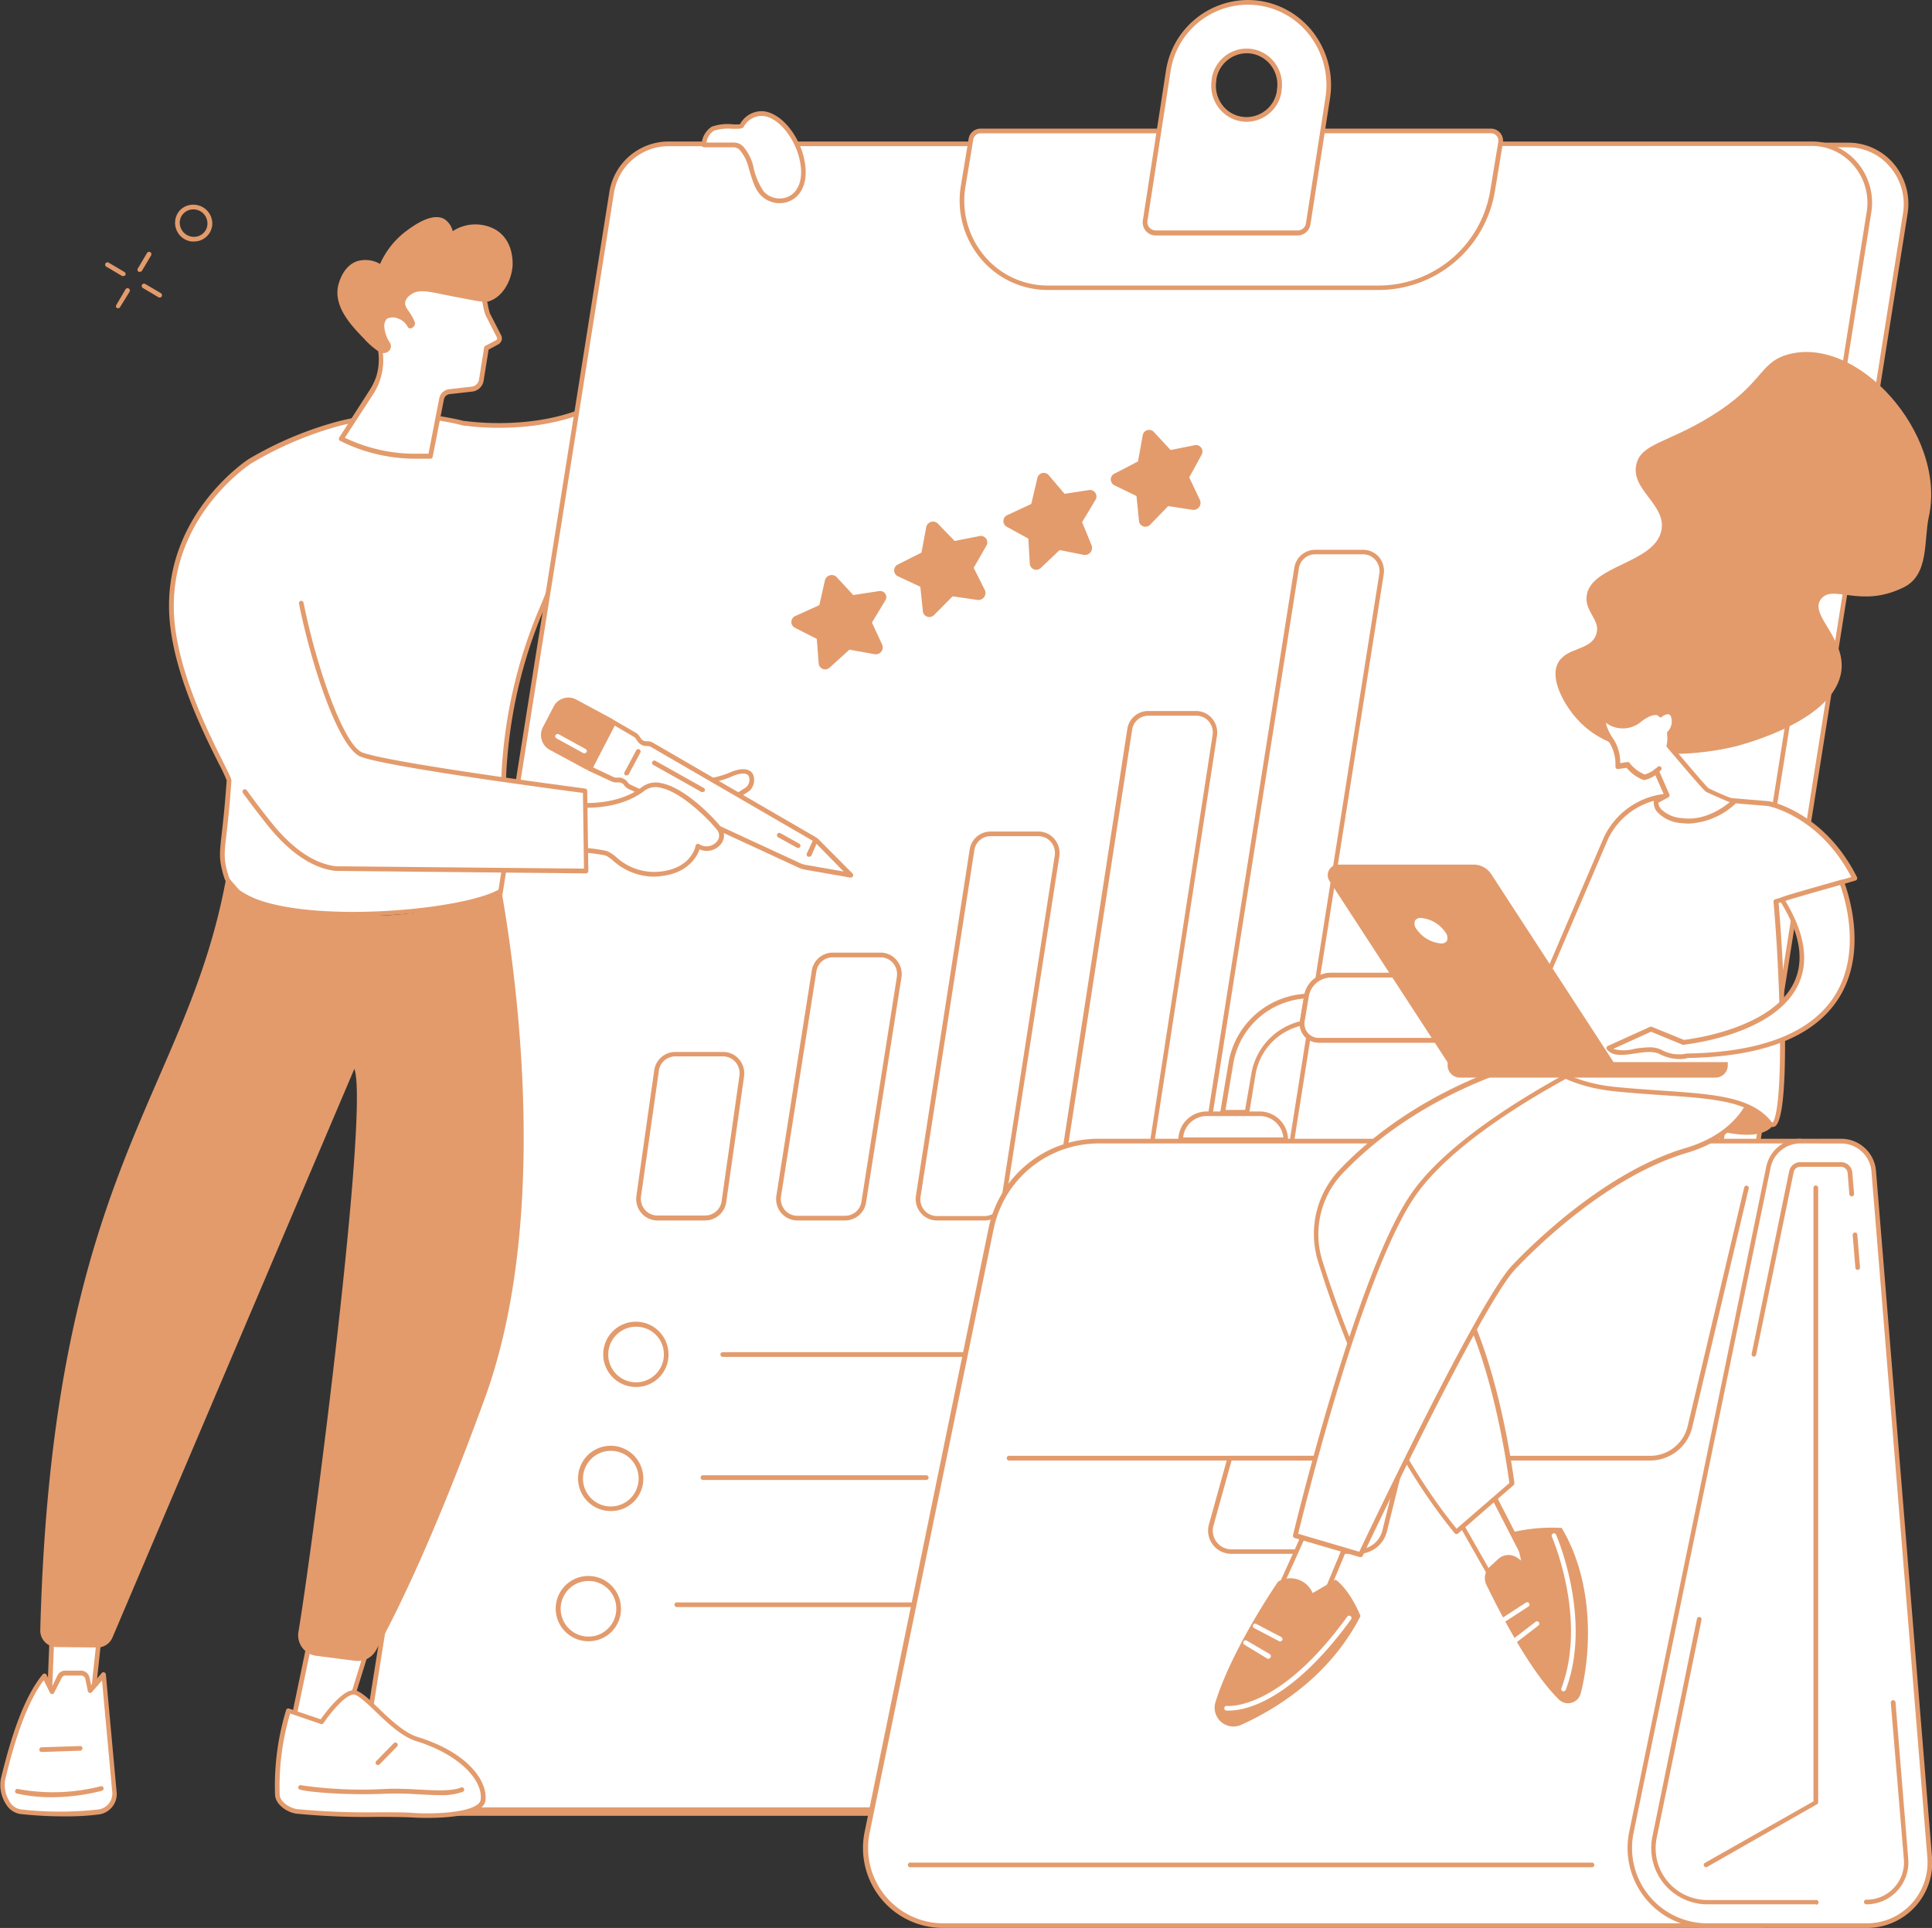
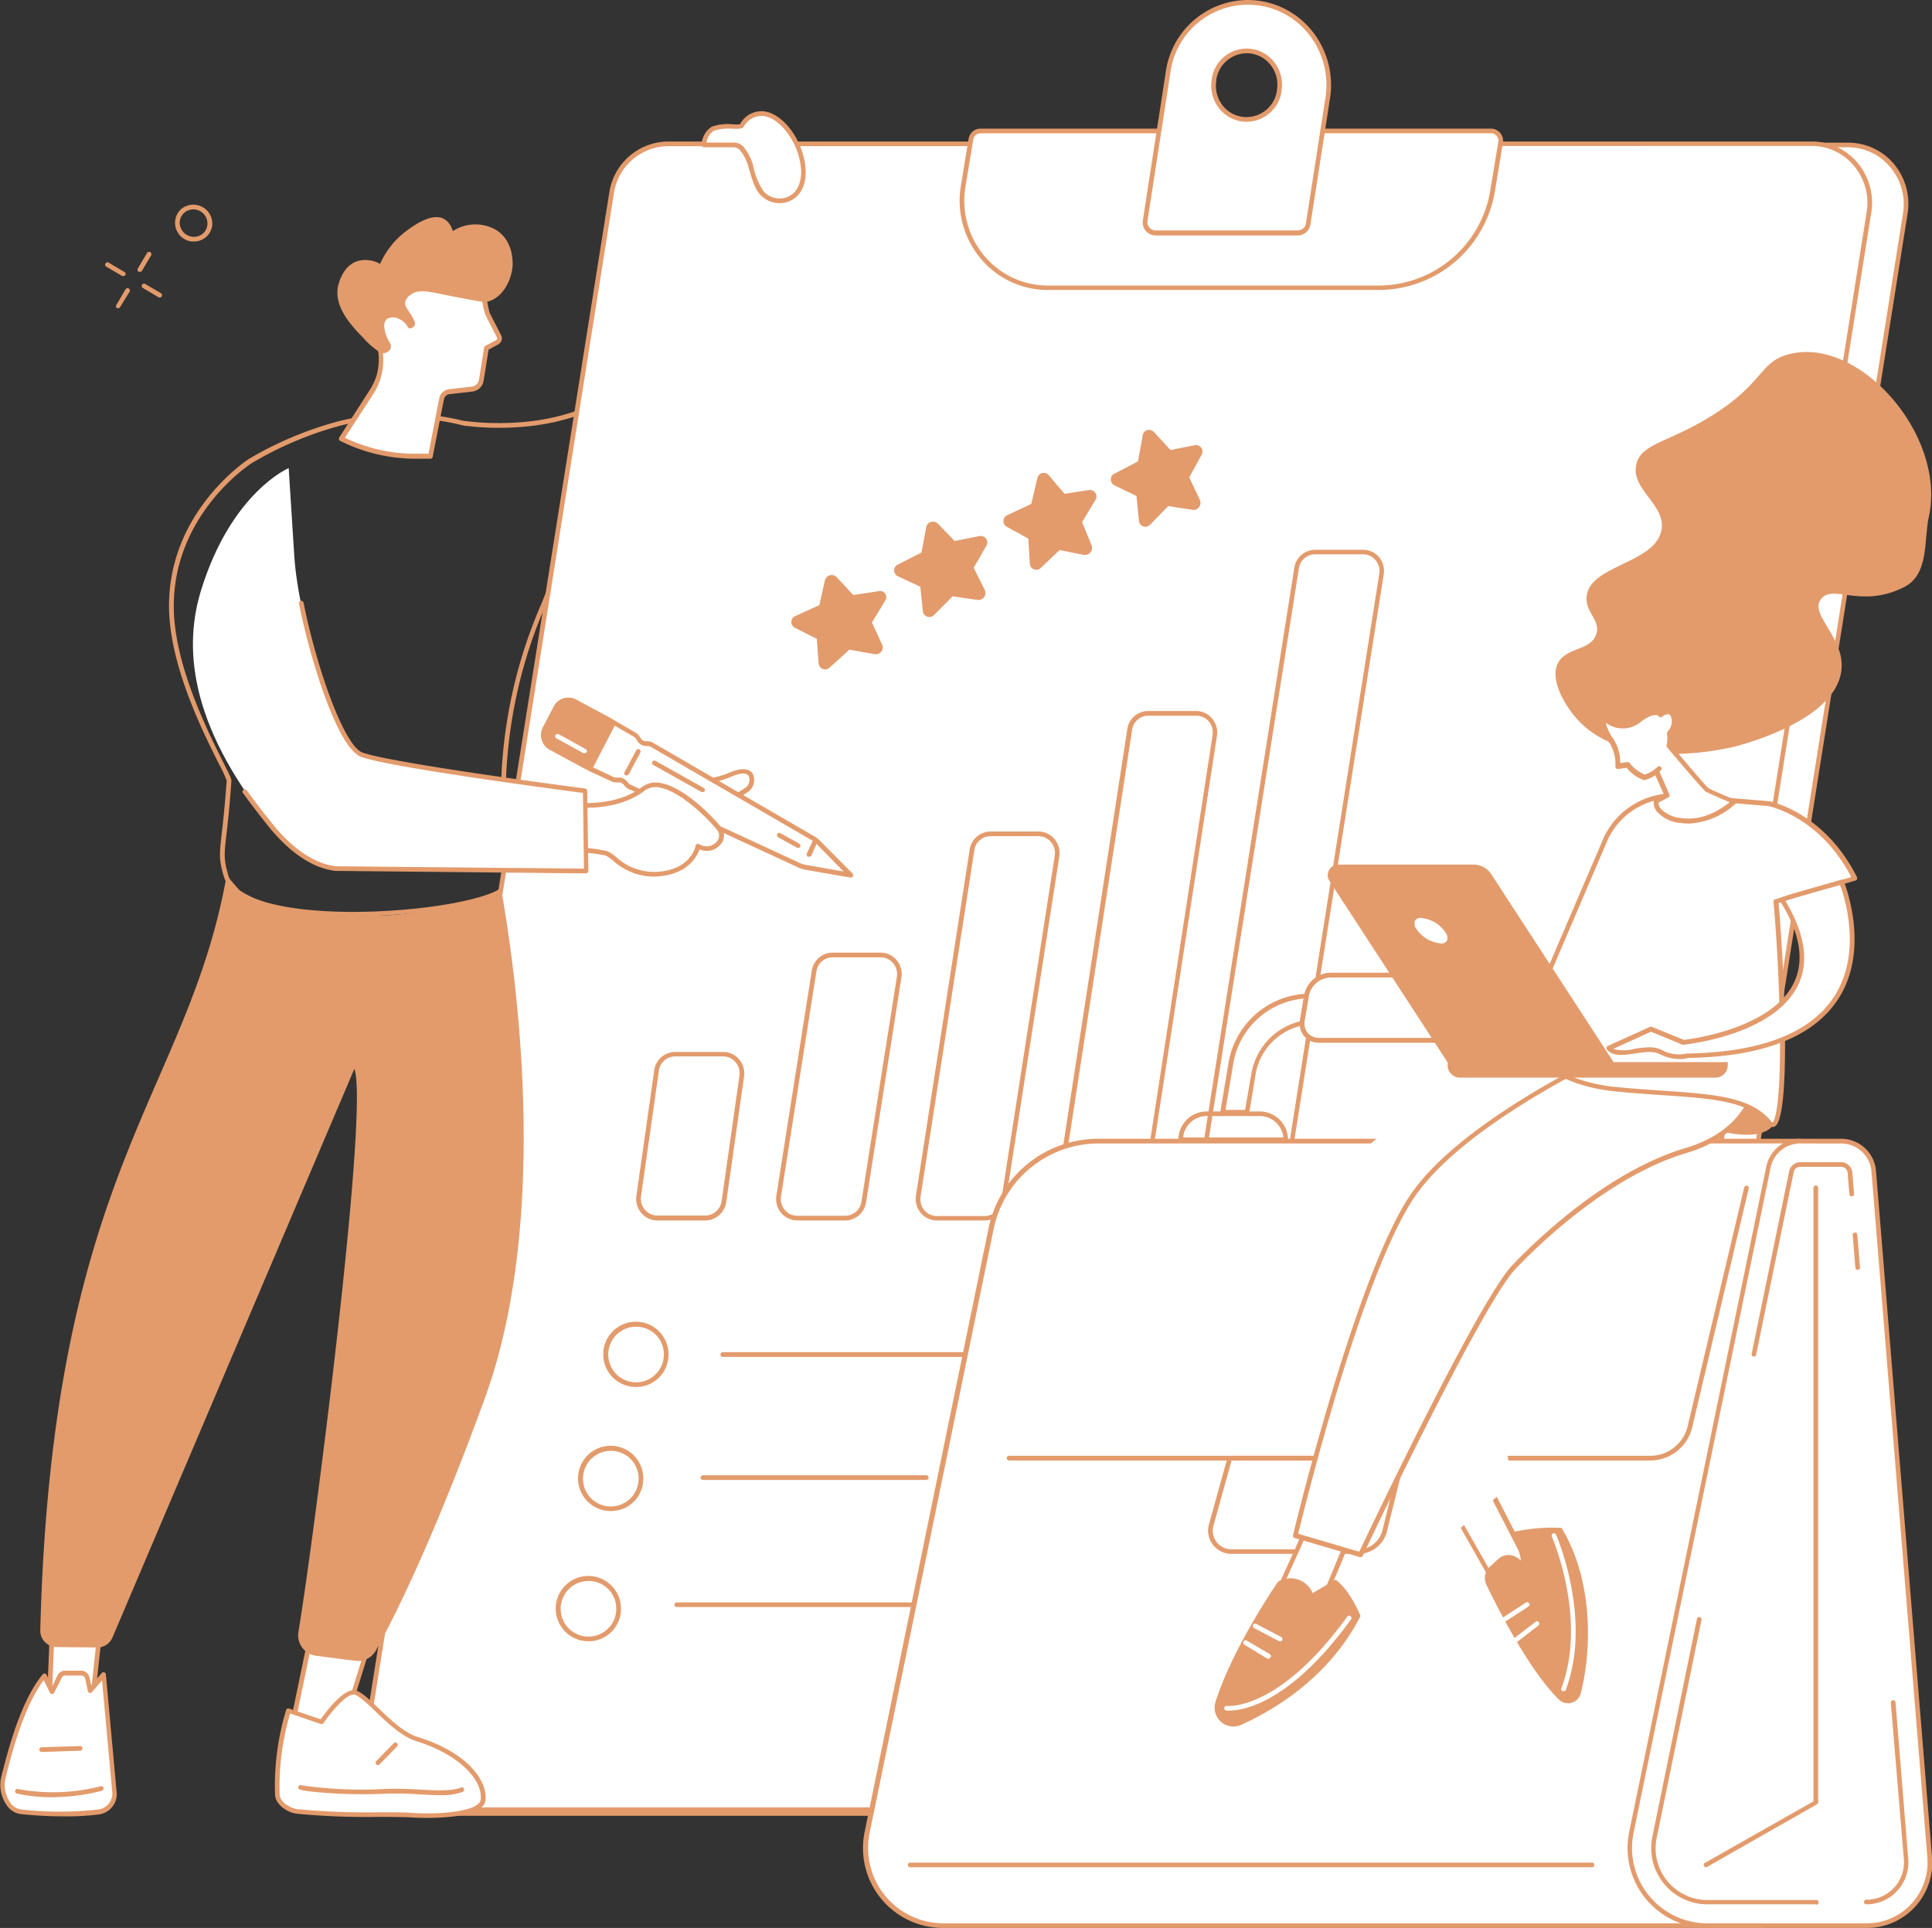
<svg xmlns="http://www.w3.org/2000/svg" viewBox="0 0 296 295.4">
  <rect x="0" y="0" width="296" height="295.4" fill="#333333" stroke="none" />
  <defs>
    <style>.cls-1{fill:#fff;}.cls-2{fill:#e39b6c;}</style>
  </defs>
  <title>Ресурс 2</title>
  <g id="Слой_2" data-name="Слой 2">
    <g id="Слой_1-2" data-name="Слой 1">
      <g id="Quality_work" data-name="Quality work">
-         <path class="cls-1" d="M120.38,21.5h-10s-3.52,25.35-13.08,36c-9.06,10.11-26,7.34-26,7.34l0,0a39.36,39.36,0,0,0-19.13,0,54,54,0,0,0-13.77,5.78s-12.34,7.8-12,22.68c.23,11.54,8.89,25.29,8.83,26.27-.77,11-1.62,10.64-.47,14.57,2.79,9.53,42.32,5.6,43,1.23.63-4-1.2-10.59-.28-19.5,1.45-14,4.34-19,7.63-27.71,18.15-1.47,29.88-11.73,33.53-28.2C122.31,43,120.38,21.5,120.38,21.5Z" />
        <path class="cls-2" d="M54,140.4c-9.45,0-18.39-1.59-19.72-6.14-.76-2.59-.66-3.42-.31-6.53.21-1.78.48-4.22.76-8.16a25.54,25.54,0,0,0-1.2-2.55c-2.42-4.82-7.45-14.85-7.63-23.69-.29-14.91,12.09-22.91,12.21-23A54.87,54.87,0,0,1,52,64.51a39.73,39.73,0,0,1,19.13,0,.49.49,0,0,1,.17,0c.17,0,16.87,2.62,25.69-7.22,9.38-10.46,13-35.58,13-35.83a.37.37,0,0,1,.36-.31h10a.35.35,0,0,1,.35.33c0,.21,1.9,21.73-1.84,38.59S103.22,87,85.26,88.52c-.54,1.43-1.08,2.77-1.6,4.06a73.53,73.53,0,0,0-5.92,23.35,65.22,65.22,0,0,0,.14,12.83,30.13,30.13,0,0,1,.13,6.69c-.43,2.68-11.15,4.31-18.25,4.76C57.86,140.33,55.92,140.4,54,140.4Zm7.7-76.33a38.68,38.68,0,0,0-9.53,1.14A53.93,53.93,0,0,0,38.51,71c-.12.07-12.16,7.87-11.88,22.36.17,8.68,5.16,18.62,7.55,23.39,1,2,1.3,2.6,1.27,2.92-.27,4-.55,6.41-.76,8.2-.35,3.06-.43,3.79.29,6.24,1.48,5.06,14.25,6.09,24.73,5.43,10.23-.64,17.35-2.67,17.59-4.16a29.82,29.82,0,0,0-.14-6.51,66.59,66.59,0,0,1-.14-13,74.32,74.32,0,0,1,6-23.53c.54-1.36,1.1-2.76,1.67-4.27a.36.36,0,0,1,.31-.23c17.74-1.44,29.54-11.35,33.21-27.92,3.46-15.61,2.08-35.28,1.86-38h-9.4c-.45,2.94-4.17,25.91-13.13,35.9C89,67.33,73.26,65.5,71.37,65.24a.39.39,0,0,1-.24,0A35.79,35.79,0,0,0,61.71,64.07Z" />
        <path class="cls-1" d="M245.51,277.86H70.29a9,9,0,0,1-8.71-10.46L99.26,29.8A8.89,8.89,0,0,1,108,22.21H283.19a9,9,0,0,1,8.72,10.47l-37.68,237.6A8.9,8.9,0,0,1,245.51,277.86Z" />
        <path class="cls-2" d="M245.51,278.22H70.29A9.1,9.1,0,0,1,63.37,275a9.51,9.51,0,0,1-2.15-7.67L98.91,29.74A9.2,9.2,0,0,1,108,21.86H283.19a9.12,9.12,0,0,1,6.93,3.21,9.5,9.5,0,0,1,2.14,7.67l-37.68,237.6A9.2,9.2,0,0,1,245.51,278.22ZM108,22.57a8.5,8.5,0,0,0-8.37,7.28L61.93,267.45a8.81,8.81,0,0,0,2,7.09,8.39,8.39,0,0,0,6.38,3H245.51a8.49,8.49,0,0,0,8.36-7.28l37.69-237.6a8.78,8.78,0,0,0-2-7.09,8.37,8.37,0,0,0-6.38-3Z" />
        <path class="cls-1" d="M239.94,277.25H64.72A9,9,0,0,1,56,266.8L93.69,29.61A8.89,8.89,0,0,1,102.41,22H277.63a9,9,0,0,1,8.71,10.45L248.66,269.68A8.89,8.89,0,0,1,239.94,277.25Z" />
        <path class="cls-2" d="M239.94,277.61H64.72a9.15,9.15,0,0,1-6.93-3.22,9.53,9.53,0,0,1-2.14-7.65L93.34,29.55a9.2,9.2,0,0,1,9.07-7.87H277.63a9.12,9.12,0,0,1,6.93,3.22,9.52,9.52,0,0,1,2.14,7.65L249,269.74A9.2,9.2,0,0,1,239.94,277.61ZM102.41,22.4a8.48,8.48,0,0,0-8.36,7.26L56.36,266.85a8.77,8.77,0,0,0,2,7.07,8.39,8.39,0,0,0,6.38,3H239.94a8.49,8.49,0,0,0,8.36-7.27L286,32.43a8.79,8.79,0,0,0-2-7.07,8.41,8.41,0,0,0-6.38-3Z" />
        <path class="cls-1" d="M211.29,44.07H160.5a13.29,13.29,0,0,1-12.93-15.59l1.19-7.15a1.48,1.48,0,0,1,1.45-1.26h78.24a1.51,1.51,0,0,1,1.46,1.76l-1.2,7.24A17.77,17.77,0,0,1,211.29,44.07Z" />
        <path class="cls-2" d="M211.29,44.43H160.5a13.37,13.37,0,0,1-10.2-4.76,13.83,13.83,0,0,1-3.08-11.25l1.18-7.15a1.84,1.84,0,0,1,1.81-1.56h78.24a1.84,1.84,0,0,1,1.39.65,1.88,1.88,0,0,1,.42,1.53l-1.2,7.24A18.07,18.07,0,0,1,211.29,44.43Zm-61.08-24a1.12,1.12,0,0,0-1.1,1l-1.19,7.14a13.17,13.17,0,0,0,2.93,10.68,12.65,12.65,0,0,0,9.65,4.5h50.79A17.35,17.35,0,0,0,228.35,29l1.2-7.24a1.13,1.13,0,0,0-.26-.95,1.1,1.1,0,0,0-.84-.39Z" />
        <path class="cls-1" d="M177.1,35.72h21.69a1.63,1.63,0,0,0,1.66-1.38l3-19.32A12.59,12.59,0,0,0,191.19.36,12.46,12.46,0,0,0,179,11L175.45,33.8A1.64,1.64,0,0,0,177.1,35.72ZM186,12.27l0-.15a5.06,5.06,0,1,1,10,1.72l0,.14a5.08,5.08,0,0,1-5,4.32A5.14,5.14,0,0,1,186,12.27Z" />
        <path class="cls-2" d="M198.79,36.08H177.1a2,2,0,0,1-2-2.34L178.61,11A12.76,12.76,0,0,1,191.19,0a12.63,12.63,0,0,1,9.58,4.44,13.24,13.24,0,0,1,3,10.63l-3,19.33A2,2,0,0,1,198.79,36.08ZM191.19.72a12,12,0,0,0-11.87,10.36L175.8,33.85a1.28,1.28,0,0,0,.29,1,1.3,1.3,0,0,0,1,.46h21.69a1.27,1.27,0,0,0,1.3-1.07l3-19.33a12.51,12.51,0,0,0-2.84-10A11.9,11.9,0,0,0,191.19.72ZM191,18.66a5.38,5.38,0,0,1-4.1-1.91,5.6,5.6,0,0,1-1.25-4.54h0l0-.15A5.44,5.44,0,0,1,191,7.44a5.38,5.38,0,0,1,4.09,1.91,5.57,5.57,0,0,1,1.25,4.54l0,.15A5.44,5.44,0,0,1,191,18.66Zm-4.64-6.34a4.9,4.9,0,0,0,1.09,4A4.64,4.64,0,0,0,191,17.94a4.72,4.72,0,0,0,4.63-4l0-.14a4.84,4.84,0,0,0-1.09-4A4.65,4.65,0,0,0,191,8.16a4.74,4.74,0,0,0-4.64,4Z" />
        <path class="cls-2" d="M193.66,187h-7.35a3.23,3.23,0,0,1-2.44-1.13,3.3,3.3,0,0,1-.75-2.68L198.3,87a3.24,3.24,0,0,1,3.2-2.76h7.35a3.22,3.22,0,0,1,2.44,1.13A3.33,3.33,0,0,1,212,88l-15.19,96.16A3.24,3.24,0,0,1,193.66,187ZM199,87.1l-15.19,96.16a2.65,2.65,0,0,0,.59,2.1,2.5,2.5,0,0,0,1.9.88h7.35a2.52,2.52,0,0,0,2.48-2.16l15.19-96.16a2.6,2.6,0,0,0-.59-2.11,2.49,2.49,0,0,0-1.89-.88H201.5A2.52,2.52,0,0,0,199,87.1Z" />
        <path class="cls-2" d="M172.26,187h-7.35a3.22,3.22,0,0,1-2.44-1.13,3.36,3.36,0,0,1-.76-2.67l11-71.48.35,0-.35,0a3.23,3.23,0,0,1,3.19-2.78h7.36a3.19,3.19,0,0,1,2.43,1.13,3.31,3.31,0,0,1,.76,2.67l-11,71.48A3.24,3.24,0,0,1,172.26,187Zm3.67-77.34a2.51,2.51,0,0,0-2.48,2.17l-11,71.48a2.6,2.6,0,0,0,.6,2.09,2.46,2.46,0,0,0,1.89.88h7.35a2.52,2.52,0,0,0,2.49-2.17l11-71.48a2.61,2.61,0,0,0-.59-2.1,2.52,2.52,0,0,0-1.89-.87Z" />
        <path class="cls-2" d="M150.87,187h-7.34a3.19,3.19,0,0,1-2.44-1.13,3.33,3.33,0,0,1-.76-2.68l8.23-53a3.23,3.23,0,0,1,3.19-2.78h7.35a3.19,3.19,0,0,1,2.44,1.13,3.32,3.32,0,0,1,.76,2.67l-8.23,53A3.24,3.24,0,0,1,150.87,187Zm-1.6-56.66-8.23,53a2.6,2.6,0,0,0,.59,2.1,2.5,2.5,0,0,0,1.9.88h7.34a2.52,2.52,0,0,0,2.49-2.17l8.23-53A2.59,2.59,0,0,0,161,129a2.5,2.5,0,0,0-1.9-.88h-7.35A2.51,2.51,0,0,0,149.27,130.3Z" />
        <path class="cls-2" d="M129.49,187h-7.34a3.26,3.26,0,0,1-2.45-1.13,3.34,3.34,0,0,1-.75-2.68l5.42-34.46a3.25,3.25,0,0,1,3.2-2.77h7.35a3.2,3.2,0,0,1,2.44,1.14,3.27,3.27,0,0,1,.75,2.67l-5.42,34.46A3.25,3.25,0,0,1,129.49,187Zm-1.92-40.32a2.53,2.53,0,0,0-2.49,2.17l-5.42,34.45a2.61,2.61,0,0,0,.59,2.1,2.5,2.5,0,0,0,1.9.88h7.34a2.52,2.52,0,0,0,2.49-2.16l5.43-34.46a2.66,2.66,0,0,0-.59-2.1,2.5,2.5,0,0,0-1.9-.88Zm-2.84,2.11Z" />
        <path class="cls-2" d="M108.07,187H100.7a3.21,3.21,0,0,1-2.42-1.12,3.32,3.32,0,0,1-.78-2.64L100.23,164a3.27,3.27,0,0,1,3.2-2.82h7.36a3.2,3.2,0,0,1,2.43,1.11,3.33,3.33,0,0,1,.78,2.64l-2.73,19.24A3.28,3.28,0,0,1,108.07,187Zm-7.13-22.89L98.21,183.3a2.62,2.62,0,0,0,.61,2.07,2.51,2.51,0,0,0,1.88.87h7.37a2.55,2.55,0,0,0,2.49-2.2l2.73-19.24a2.63,2.63,0,0,0-.61-2.07,2.52,2.52,0,0,0-1.89-.87h-7.36A2.55,2.55,0,0,0,100.94,164.07Z" />
        <path class="cls-2" d="M97.54,212.51a5,5,0,1,1,4.88-5A4.93,4.93,0,0,1,97.54,212.51Zm0-9.23a4.26,4.26,0,1,0,4.17,4.26A4.22,4.22,0,0,0,97.54,203.28Z" />
        <path class="cls-2" d="M93.67,231.52a5,5,0,1,1,4.89-5A4.93,4.93,0,0,1,93.67,231.52Zm0-9.22a4.26,4.26,0,1,0,4.17,4.25A4.22,4.22,0,0,0,93.67,222.3Z" />
        <path class="cls-2" d="M90.26,251.47a5,5,0,1,1,4.88-5A4.94,4.94,0,0,1,90.26,251.47Zm0-9.23a4.26,4.26,0,1,0,4.16,4.25A4.22,4.22,0,0,0,90.26,242.24Z" />
        <path class="cls-2" d="M159.2,207.9H110.74a.36.36,0,0,1,0-.72H159.2a.36.36,0,1,1,0,.72Z" />
-         <path class="cls-1" d="M156.17,226.76h-5a.36.36,0,0,1,0-.72h5a.36.36,0,0,1,0,.72Z" />
        <path class="cls-2" d="M141.91,226.76H107.7a.36.36,0,1,1,0-.72h34.21a.36.36,0,0,1,0,.72Z" />
        <path class="cls-2" d="M152.23,246.23H103.76a.36.36,0,1,1,0-.71h48.47a.36.36,0,0,1,0,.71Z" />
        <path class="cls-1" d="M100.87,120.46s7.25-.11,11-1.75,3.73,1.2,2.65,2.21A23.94,23.94,0,0,1,103.77,125Z" />
        <path class="cls-2" d="M103.77,125.35a.36.36,0,0,1-.3-.17l-2.9-4.53a.34.34,0,0,1,0-.36.34.34,0,0,1,.31-.19c.07,0,7.22-.13,10.89-1.72,2.33-1,3.22-.34,3.54.14a2.26,2.26,0,0,1-.49,2.66,24.21,24.21,0,0,1-11,4.17Zm-2.25-4.55,2.44,3.81a24.08,24.08,0,0,0,10.36-4,1.53,1.53,0,0,0,.38-1.73c-.34-.51-1.3-.47-2.65.12C108.86,120.42,103.39,120.73,101.52,120.8Z" />
        <path class="cls-1" d="M90.3,117.74l3.59-7.1,3.34,1.94a1.42,1.42,0,0,1,.45.43l.21.33a1.35,1.35,0,0,0,1.21.61,1.33,1.33,0,0,1,.75.18l24.8,14.39a2.53,2.53,0,0,1,.56.43l5.12,5.15-6.84-1.19a4.67,4.67,0,0,1-1.08-.34l-25.94-12a1.36,1.36,0,0,1-.55-.46l0,0a1.36,1.36,0,0,0-1.18-.59h-.23a1.25,1.25,0,0,1-.63-.12Z" />
        <path class="cls-2" d="M130.33,134.46h-.06l-6.84-1.19a4.55,4.55,0,0,1-1.17-.37l-25.94-12a1.72,1.72,0,0,1-.69-.59l0,0a1,1,0,0,0-.86-.43H94.5a1.7,1.7,0,0,1-.8-.15l-3.55-1.64a.36.36,0,0,1-.19-.21.39.39,0,0,1,0-.28l3.59-7.1a.39.39,0,0,1,.22-.18.34.34,0,0,1,.28,0l3.34,1.94a1.69,1.69,0,0,1,.58.55l.21.32a1,1,0,0,0,.88.45,1.68,1.68,0,0,1,1,.23l24.8,14.39a2.92,2.92,0,0,1,.63.48l5.12,5.15a.37.37,0,0,1,.07.42A.38.38,0,0,1,130.33,134.46ZM94.78,119.13a1.69,1.69,0,0,1,1.4.74l0,0a1,1,0,0,0,.4.35l25.94,12a3.92,3.92,0,0,0,1,.31l5.73,1L125,129.2a2.12,2.12,0,0,0-.48-.37l-24.8-14.39a1,1,0,0,0-.55-.13,1.7,1.7,0,0,1-1.53-.78l-.21-.32a1,1,0,0,0-.33-.32l-3-1.75-3.25,6.43L94,119.06a1.22,1.22,0,0,0,.46.09l.23,0Z" />
        <path class="cls-2" d="M123.94,131.26a.32.32,0,0,1-.14,0,.37.37,0,0,1-.19-.48l1-2.14a.35.35,0,0,1,.47-.19.36.36,0,0,1,.18.47l-.94,2.15A.36.36,0,0,1,123.94,131.26Z" />
        <path class="cls-2" d="M88.13,107.5l5.4,2.91a.58.58,0,0,1,.23.78l-3.16,6.07a.56.56,0,0,1-.78.24l-5.39-2.9a2.23,2.23,0,0,1-1-3l1.69-3.25A2.16,2.16,0,0,1,88.13,107.5Z" />
        <path class="cls-2" d="M90.09,117.93a.93.93,0,0,1-.44-.11l-5.39-2.91a2.59,2.59,0,0,1-1.1-3.46l1.69-3.24A2.44,2.44,0,0,1,86.32,107a2.54,2.54,0,0,1,2,.2l5.4,2.91a.93.93,0,0,1,.38,1.25l-3.17,6.08a.9.9,0,0,1-.55.46A.84.84,0,0,1,90.09,117.93Zm-3-10.34a2,2,0,0,0-.54.08,1.73,1.73,0,0,0-1,.87l-1.7,3.24a1.88,1.88,0,0,0,.81,2.5L90,117.19a.18.18,0,0,0,.16,0,.21.21,0,0,0,.13-.1L93.44,111a.21.21,0,0,0-.08-.29L88,107.82A1.9,1.9,0,0,0,87.07,107.59Z" />
        <path class="cls-2" d="M96,118.8a.53.53,0,0,1-.17,0,.36.36,0,0,1-.14-.49l1.78-3.34a.36.36,0,1,1,.64.34l-1.79,3.34A.37.37,0,0,1,96,118.8Z" />
        <path class="cls-2" d="M107.65,121.35a.41.41,0,0,1-.18,0l-7.39-4.15a.35.35,0,0,1-.14-.48.35.35,0,0,1,.49-.14l7.39,4.15a.36.36,0,0,1,.14.49A.38.38,0,0,1,107.65,121.35Z" />
        <path class="cls-2" d="M122.28,129.89a.34.34,0,0,1-.17,0l-2.89-1.6a.36.36,0,0,1,.35-.63l2.89,1.61a.36.36,0,0,1-.18.67Z" />
        <path class="cls-1" d="M89.55,115.4a.33.33,0,0,1-.17,0l-4.13-2.27a.36.36,0,0,1-.14-.48.37.37,0,0,1,.49-.15l4.12,2.27a.35.35,0,0,1,.15.48A.37.37,0,0,1,89.55,115.4Z" />
        <path class="cls-1" d="M87.8,123.3s6.41.91,10.74-2.44c3.68-2.84,11.13,5.3,11.77,6.33.91,1.46-1.09,3.76-3.39,2.46,0,0-.61,3.62-5.59,4.23s-7.1-2.65-8.43-3.13a24.44,24.44,0,0,0-5.16-.52Z" />
        <path class="cls-2" d="M100.11,134.32a9.44,9.44,0,0,1-6.19-2.46,5.65,5.65,0,0,0-1.14-.78,24.46,24.46,0,0,0-5-.49.36.36,0,0,1-.26-.11.37.37,0,0,1-.1-.25l.06-6.94a.37.37,0,0,1,.13-.27.39.39,0,0,1,.28-.08c.06,0,6.32.85,10.47-2.36a3.54,3.54,0,0,1,2.89-.6c4,.72,8.9,6.2,9.4,7a2.09,2.09,0,0,1-.4,2.57,2.74,2.74,0,0,1-3.07.59c-.36,1-1.65,3.58-5.77,4.08A11.22,11.22,0,0,1,100.11,134.32Zm-12-4.44a21.38,21.38,0,0,1,4.92.53,5.61,5.61,0,0,1,1.34.88,8.65,8.65,0,0,0,6.93,2.24c4.63-.57,5.25-3.8,5.27-3.94a.34.34,0,0,1,.2-.26.35.35,0,0,1,.33,0,2.08,2.08,0,0,0,2.61-.26,1.41,1.41,0,0,0,.3-1.7c-.42-.69-5.19-6-8.91-6.69a2.8,2.8,0,0,0-2.33.46c-3.82,2.94-9.1,2.69-10.6,2.55Z" />
        <path class="cls-1" d="M44.23,71.72s-8.79,3.7-13.43,18.74c-2.56,8.31-2.09,20.15,10.54,35.89,2.52,3.15,6.07,6.28,10.07,6.73l38.37.38-.17-12.29s-29.76-3.86-34.23-5.54c-4-1.49-9.7-20.89-10.29-30.4Z" />
        <path class="cls-2" d="M89.78,133.82h0l-38.37-.38h0c-4.37-.49-8-4-10.31-6.86-1.36-1.7-2.68-3.42-3.9-5.11a.36.36,0,0,1,.58-.42c1.22,1.68,2.52,3.39,3.88,5.08,2.2,2.75,5.69,6.12,9.81,6.6l38,.36-.16-11.6c-3.35-.44-29.74-3.92-34-5.53-3.57-1.34-7.78-14.8-9.5-23.47a.36.36,0,0,1,.28-.43.37.37,0,0,1,.42.29c2,10,6.19,21.87,9,22.94,4.38,1.65,33.85,5.49,34.15,5.53a.36.36,0,0,1,.31.35l.17,12.28a.36.36,0,0,1-.11.26A.33.33,0,0,1,89.78,133.82Z" />
        <path class="cls-1" d="M122.4,22.9c.44,1.16,1.32,4.29-.12,6.39a3.53,3.53,0,0,1-5.53.27c-.81-.89-1.2-2.33-1.8-4.38a6.76,6.76,0,0,0-1.22-2.32,1.67,1.67,0,0,0-1.32-.64l-4.57,0a3.11,3.11,0,0,1,1.37-2.49c1.16-.62,4.17-.11,4.4-.46C116.24,15.29,120.6,18.22,122.4,22.9Z" />
        <path class="cls-2" d="M119.45,31.13a4,4,0,0,1-3-1.33c-.81-.89-1.21-2.26-1.77-4.15l-.1-.37a6.58,6.58,0,0,0-1.16-2.2,1.35,1.35,0,0,0-1-.51l-4.57,0a.36.36,0,0,1-.25-.11.3.3,0,0,1-.1-.25,3.4,3.4,0,0,1,1.55-2.8,7.31,7.31,0,0,1,3.12-.37,8,8,0,0,0,1.2,0A3.76,3.76,0,0,1,117,17.05c2.22.25,4.52,2.55,5.74,5.72h0c.27.7,1.52,4.29-.16,6.73a3.74,3.74,0,0,1-2.85,1.62Zm-11.2-9.29,4.16,0a2,2,0,0,1,1.6.78,7.23,7.23,0,0,1,1.29,2.44l.1.37A10.44,10.44,0,0,0,117,29.32a3.27,3.27,0,0,0,2.66,1.08A3,3,0,0,0,122,29.09c1.47-2.14.33-5.43.08-6.06-1.1-2.89-3.22-5.05-5.14-5.26a3.14,3.14,0,0,0-3,1.67c-.2.3-.65.31-1.76.29a7.3,7.3,0,0,0-2.77.29A2.45,2.45,0,0,0,108.25,21.84Z" />
        <polygon class="cls-1" points="47.71 250.27 44.92 263.7 52.24 265.77 56.29 252.7 47.71 250.27" />
        <path class="cls-2" d="M52.24,266.13l-.1,0L44.82,264a.35.35,0,0,1-.25-.42l2.79-13.42a.37.37,0,0,1,.17-.24.34.34,0,0,1,.28,0l8.57,2.42a.33.33,0,0,1,.22.18.32.32,0,0,1,0,.27l-4.05,13.07A.36.36,0,0,1,52.24,266.13Zm-6.9-2.69L52,265.33l3.83-12.39L48,250.72Z" />
        <path class="cls-1" d="M42.49,275c.09,1.29,1.67,2.33,2.94,2.52,4.44.67,14.88.39,17.72.58,3.67.26,10.58,0,10.85-2.36.33-2.87-2.76-7-10.14-9.33-3.82-1.18-7.85-7-9.64-7.15s-4.95,4.53-4.95,4.53l-5.09-1.73A39.35,39.35,0,0,0,42.49,275Z" />
        <path class="cls-2" d="M65.46,278.54c-1.35,0-2.31-.07-2.34-.07-1-.06-2.87-.08-5.08-.09a112.25,112.25,0,0,1-12.66-.49c-1.49-.23-3.15-1.43-3.24-2.86A40,40,0,0,1,43.84,262a.41.41,0,0,1,.18-.21.39.39,0,0,1,.28,0l4.83,1.64c.72-1,3.35-4.56,5.11-4.46.93.06,2.17,1.25,3.75,2.76,1.75,1.68,3.94,3.78,6,4.41,7.63,2.36,10.73,6.69,10.39,9.71C74.09,278.18,68.67,278.54,65.46,278.54Zm-21-16A39.06,39.06,0,0,0,42.85,275c.07,1.06,1.45,2,2.64,2.19a114.9,114.9,0,0,0,12.56.49c2.22,0,4.13,0,5.12.09,4.1.28,10.26-.18,10.48-2.05.32-2.82-3-6.8-9.89-8.95-2.2-.68-4.46-2.84-6.27-4.58-1.35-1.29-2.63-2.51-3.29-2.55-1.16-.07-3.46,2.64-4.63,4.37a.38.38,0,0,1-.42.14Z" />
        <path class="cls-2" d="M67.38,275.05c-1,0-2-.06-3.17-.12a51.08,51.08,0,0,0-5.11-.1,79.13,79.13,0,0,1-9.27-.13c-3.88-.3-4-.54-4.09-.64a.36.36,0,0,1,0-.36.37.37,0,0,1,.49-.15h0a64.63,64.63,0,0,0,12.86.55c1.74-.07,3.49,0,5.18.1,2.56.14,5,.26,6.38-.33a.36.36,0,0,1,.28.66A9.31,9.31,0,0,1,67.38,275.05Z" />
        <path class="cls-2" d="M57.9,270.44a.35.35,0,0,1-.25-.1.36.36,0,0,1,0-.51l2.68-2.74a.36.36,0,0,1,.5,0,.35.35,0,0,1,0,.51l-2.68,2.74A.33.33,0,0,1,57.9,270.44Z" />
        <polygon class="cls-1" points="8 249.63 7.63 259 14.17 260.57 15.33 249.7 8 249.63" />
        <path class="cls-2" d="M14.17,260.93h-.09l-6.53-1.58a.36.36,0,0,1-.28-.36l.37-9.36a.37.37,0,0,1,.36-.35H8l7.32.07a.36.36,0,0,1,.27.12.37.37,0,0,1,.09.28l-1.17,10.87a.34.34,0,0,1-.15.26A.36.36,0,0,1,14.17,260.93ZM8,258.72l5.85,1.41,1.08-10.08L8.35,250Z" />
        <path class="cls-1" d="M15.16,277.6a51.37,51.37,0,0,1-11.95,0c-2.27-.23-3.16-3.39-2.76-5,1.11-4.53,3-11.82,6.32-15.8L8,259.21l1.14-2.37a1,1,0,0,1,.74-.51l2.46,0a1,1,0,0,1,1.1.78l.39,1.87,2.1-2.41,1.63,17.85A2.8,2.8,0,0,1,15.16,277.6Z" />
        <path class="cls-2" d="M9.57,278.3a61.05,61.05,0,0,1-6.4-.35A3.06,3.06,0,0,1,1,276.56a5.43,5.43,0,0,1-.86-4.07c1.33-5.43,3.26-12.14,6.4-15.94a.37.37,0,0,1,.31-.13.38.38,0,0,1,.29.2L8,258.39l.82-1.71a1.37,1.37,0,0,1,1-.7h0l2.43,0a1.35,1.35,0,0,1,1.47,1.07l.25,1.16,1.62-1.87a.34.34,0,0,1,.38-.1.35.35,0,0,1,.25.3l1.63,17.85A3.16,3.16,0,0,1,15.21,278,39.54,39.54,0,0,1,9.57,278.3Zm5.59-.7h0ZM6.7,257.45c-3.21,4.26-5.09,11.89-5.9,15.21a4.75,4.75,0,0,0,.74,3.49,2.37,2.37,0,0,0,1.7,1.09,52.09,52.09,0,0,0,11.87,0,2.46,2.46,0,0,0,2.08-2.75l-1.56-17-1.55,1.78a.34.34,0,0,1-.36.11.36.36,0,0,1-.26-.27l-.39-1.87a.65.65,0,0,0-.71-.51h0l-2.43,0a.66.66,0,0,0-.46.32L8.3,259.36a.37.37,0,0,1-.32.21.4.4,0,0,1-.32-.2Z" />
        <path class="cls-2" d="M7.88,275.37a24,24,0,0,1-5.29-.56.35.35,0,0,1-.27-.43.35.35,0,0,1,.43-.27,29.4,29.4,0,0,0,12.67-.42.35.35,0,0,1,.44.24.37.37,0,0,1-.25.45A31,31,0,0,1,7.88,275.37Z" />
        <path class="cls-2" d="M6.38,268.44a.37.37,0,0,1-.36-.35.37.37,0,0,1,.35-.37l5.89-.19a.34.34,0,0,1,.37.34.35.35,0,0,1-.34.37l-5.9.2Z" />
        <path class="cls-2" d="M77,137.48c2.48,14.51,7,50.17-2.75,76.85-8.37,22.95-14.35,34.39-16.65,38.54a3.17,3.17,0,0,1-3.16,1.6l-6-.77a3.17,3.17,0,0,1-2.72-3.64C48,236.4,56.6,169.92,54.29,163.77L17.22,250.92a2.51,2.51,0,0,1-2.32,1.51l-6.26-.07a2.52,2.52,0,0,1-2.47-2.58C8,179.25,28.67,167.9,34.72,134.18c0-.08,2,2.29,2.06,2.33,6,3.51,9.08,3.24,18.38,3.74,10,.55,19.39-3.24,21.59-3.14C76.92,137.12,77,137.32,77,137.48Z" />
        <path class="cls-1" d="M65.94,69.92l1.71-8.79A1.4,1.4,0,0,1,68.86,60l3.45-.4a1.64,1.64,0,0,0,1.44-1.38l.78-4.9h0l1.64-.89a.69.69,0,0,0,.28-.91l-1.73-3.38c-.33-.65-.79-4.36-1.53-4.32,0,0-12.39-4.32-16,.82a4.88,4.88,0,0,0-.42,4.71l.83,2a9.37,9.37,0,0,1,.4,6.45A9.63,9.63,0,0,1,57,60l-4.66,7.26a25.18,25.18,0,0,0,10.89,2.67Z" />
        <path class="cls-2" d="M65.94,70.28h0l-2.73,0a25.7,25.7,0,0,1-11.05-2.71A.36.36,0,0,1,52,67l4.66-7.27a9.31,9.31,0,0,0,1-2.08,9,9,0,0,0-.39-6.2l-.83-2a5.23,5.23,0,0,1,.46-5c3.67-5.19,15.39-1.33,16.4-1,.68.05,1,1.25,1.43,3.18A10.22,10.22,0,0,0,75.05,48l1.73,3.37a1.05,1.05,0,0,1-.43,1.39l-1.49.81-.76,4.74A2,2,0,0,1,72.35,60l-3.45.39a1,1,0,0,0-.89.82L66.29,70A.35.35,0,0,1,65.94,70.28Zm-13.1-3.21a24.87,24.87,0,0,0,10.38,2.45l2.43,0,1.65-8.5a1.76,1.76,0,0,1,1.52-1.39l3.45-.39a1.29,1.29,0,0,0,1.12-1.08l.78-4.9a.41.41,0,0,1,.2-.28L76,52.13a.32.32,0,0,0,.13-.43l-1.72-3.37A8.38,8.38,0,0,1,74,46.81a9.4,9.4,0,0,0-.83-2.62l-.09,0c-.12,0-12.18-4.17-15.63.7a4.52,4.52,0,0,0-.38,4.36l.83,2a9.72,9.72,0,0,1,.41,6.7,9.46,9.46,0,0,1-1,2.24ZM73.22,44.19Z" />
        <path class="cls-2" d="M63.53,49.3c-.63-1.58-1.63-2.17-1.44-3.07a1.92,1.92,0,0,1,.85-1.08c1.32-1,3.07-.37,6.57.29,4.35.82,4.85,1,5.67.62,2.08-.82,3.27-3.39,3.36-5.5,0-.59.08-3.74-2.59-5.36a6.34,6.34,0,0,0-6.59.22A3,3,0,0,0,68,33.52c-2-1-4.9,1.25-5.92,2a12.79,12.79,0,0,0-3.85,4.92A4.48,4.48,0,0,0,54.78,40c-2.35.75-2.93,3.63-3,3.9-.59,3.18,2,5.95,4,8a12,12,0,0,0,2.3,2,1.21,1.21,0,0,0,1.26.05h0a1,1,0,0,0,.38-1.46l-.1-.16a5,5,0,0,1-.71-2,1.7,1.7,0,0,1,.35-1.47A2,2,0,0,1,61,48.81a2.67,2.67,0,0,1,1.48,1.3C62.8,50.66,63.82,50,63.53,49.3Z" />
        <path class="cls-2" d="M29.72,37a2.23,2.23,0,0,1-.37,0,2.88,2.88,0,0,1-2.51-3.16h0a2.75,2.75,0,0,1,1-1.87A2.84,2.84,0,0,1,30,31.39a2.89,2.89,0,0,1,2.51,3.16A2.79,2.79,0,0,1,29.72,37Zm-2.17-3.1a2.17,2.17,0,0,0,1.89,2.37A2.09,2.09,0,0,0,31,35.85a2,2,0,0,0,.77-1.38A2.16,2.16,0,0,0,29.9,32.1a2.13,2.13,0,0,0-1.58.43A2,2,0,0,0,27.55,33.91Z" />
        <path class="cls-2" d="M18.89,42.29a.31.31,0,0,1-.18,0l-2.39-1.41a.36.36,0,1,1,.36-.62l2.39,1.42a.36.36,0,0,1,.13.49A.37.37,0,0,1,18.89,42.29Z" />
        <path class="cls-2" d="M24.46,45.59a.31.31,0,0,1-.18-.05l-2.39-1.41a.37.37,0,0,1-.13-.5.36.36,0,0,1,.49-.12l2.4,1.41a.37.37,0,0,1,.12.5A.36.36,0,0,1,24.46,45.59Z" />
        <path class="cls-2" d="M18.12,47.22a.41.41,0,0,1-.18,0,.36.36,0,0,1-.12-.49l1.41-2.4a.36.36,0,0,1,.62.37L18.43,47A.33.33,0,0,1,18.12,47.22Z" />
        <path class="cls-2" d="M21.42,41.64a.31.31,0,0,1-.18,0,.36.36,0,0,1-.13-.49l1.42-2.39a.36.36,0,0,1,.49-.13.37.37,0,0,1,.13.5l-1.42,2.39A.37.37,0,0,1,21.42,41.64Z" />
        <path class="cls-1" d="M269.9,295H144.47a11.89,11.89,0,0,1-11.65-14.29l19-92.55a16.73,16.73,0,0,1,16.39-13.36H275.83Z" />
        <path class="cls-2" d="M269.9,295.4H144.47a12.25,12.25,0,0,1-12-14.72l19-92.55a17.15,17.15,0,0,1,16.74-13.65H275.83a.36.36,0,0,1,.26.11.37.37,0,0,1,.1.26l-5.94,120.21A.35.35,0,0,1,269.9,295.4ZM168.24,175.2a16.43,16.43,0,0,0-16,13.08l-19,92.54a11.54,11.54,0,0,0,11.3,13.87H269.55l5.9-119.49Z" />
        <path class="cls-1" d="M286,295H261.61A11.89,11.89,0,0,1,250,280.75l21-101.93a5,5,0,0,1,4.88-4h6.26a5,5,0,0,1,5,4.58l8.57,105.15A9.68,9.68,0,0,1,286,295Z" />
        <path class="cls-2" d="M286,295.4H261.61a12.25,12.25,0,0,1-12-14.72l21-101.93a5.36,5.36,0,0,1,5.23-4.27h6.26a5.36,5.36,0,0,1,5.32,4.91L296,284.54a10,10,0,0,1-10,10.86ZM275.81,175.2a4.63,4.63,0,0,0-4.53,3.69l-21,101.93a11.54,11.54,0,0,0,11.29,13.87H286a9.21,9.21,0,0,0,6.85-3,9.37,9.37,0,0,0,2.44-7.09l-8.57-105.14a4.65,4.65,0,0,0-4.61-4.25Z" />
        <path class="cls-2" d="M278.2,291.78H261.61a8.62,8.62,0,0,1-8.45-10.37L260,248a.36.36,0,0,1,.7.14l-6.88,33.46a7.93,7.93,0,0,0,7.75,9.52H278.2a.36.36,0,1,1,0,.71Z" />
        <path class="cls-2" d="M286,291.78a.36.36,0,1,1,0-.71,5.72,5.72,0,0,0,5.69-6.18l-2-24a.37.37,0,0,1,.33-.39.36.36,0,0,1,.39.33l1.95,24a6.43,6.43,0,0,1-6.4,6.95Z" />
        <path class="cls-2" d="M284.61,194.57a.35.35,0,0,1-.35-.33l-.41-5a.36.36,0,0,1,.33-.39.34.34,0,0,1,.38.33l.41,5a.36.36,0,0,1-.33.39Z" />
        <path class="cls-2" d="M268.72,207.86h-.07a.36.36,0,0,1-.28-.42l5.75-28a1.73,1.73,0,0,1,1.69-1.37h6.26a1.73,1.73,0,0,1,1.72,1.58l.27,3.27a.37.37,0,0,1-.33.39.36.36,0,0,1-.39-.33l-.27-3.27a1,1,0,0,0-1-.93h-6.26a1,1,0,0,0-1,.81l-5.75,27.95A.35.35,0,0,1,268.72,207.86Z" />
        <path class="cls-2" d="M252.81,223.78H154.6a.36.36,0,1,1,0-.72h98.21a5.91,5.91,0,0,0,5.76-4.56l8.66-36.56a.35.35,0,1,1,.69.16l-8.65,36.57A6.63,6.63,0,0,1,252.81,223.78Z" />
-         <path class="cls-1" d="M214.9,223.42l-2.75,11.1a4.15,4.15,0,0,1-4.05,3.2H188.65a3.21,3.21,0,0,1-3.09-4.06l2.85-10.24Z" />
+         <path class="cls-1" d="M214.9,223.42l-2.75,11.1a4.15,4.15,0,0,1-4.05,3.2H188.65l2.85-10.24Z" />
        <path class="cls-2" d="M208.1,238.08H188.65a3.56,3.56,0,0,1-3.43-4.51l2.85-10.25a.35.35,0,0,1,.34-.26H214.9a.34.34,0,0,1,.28.14.33.33,0,0,1,.07.3l-2.75,11.11A4.51,4.51,0,0,1,208.1,238.08Zm-19.41-14.3-2.78,10a2.86,2.86,0,0,0,2.74,3.61H208.1a3.8,3.8,0,0,0,3.7-2.93l2.64-10.66Z" />
        <path class="cls-2" d="M243.84,286.1H139.51a.36.36,0,1,1,0-.71H243.84a.36.36,0,1,1,0,.71Z" />
-         <path class="cls-1" d="M193,170.64h-8.14a4,4,0,0,0-4,4H197A4,4,0,0,0,193,170.64Z" />
        <path class="cls-2" d="M197,175H180.89a.36.36,0,0,1-.35-.36,4.34,4.34,0,0,1,4.34-4.34H193a4.34,4.34,0,0,1,4.34,4.34A.36.36,0,0,1,197,175Zm-15.74-.72h15.36A3.63,3.63,0,0,0,193,171h-8.14A3.63,3.63,0,0,0,181.27,174.26Z" />
        <path class="cls-2" d="M258.29,170.64h-8.14a4,4,0,0,0-4,4h16.12A4,4,0,0,0,258.29,170.64Z" />
        <path class="cls-2" d="M262.28,175H246.16a.36.36,0,0,1-.35-.36,4.34,4.34,0,0,1,4.34-4.34h8.14a4.34,4.34,0,0,1,4.34,4.34A.36.36,0,0,1,262.28,175Zm-15.74-.72H261.9a3.63,3.63,0,0,0-3.61-3.27h-8.14A3.63,3.63,0,0,0,246.54,174.26Z" />
        <path class="cls-1" d="M256.17,170.42l1.31-7.8c.93-5.53-2.8-10-8.33-10H200.32a12.34,12.34,0,0,0-11.7,10l-1.31,7.8h3.74l1-6.07a9.6,9.6,0,0,1,9.1-7.79H247a6.42,6.42,0,0,1,6.48,7.79l-1,6.07Z" />
        <path class="cls-2" d="M256.17,170.78h-3.74a.36.36,0,0,1-.35-.42l1-6.07a6.39,6.39,0,0,0-1.31-5.26,6.19,6.19,0,0,0-4.82-2.11h-45.8a9.24,9.24,0,0,0-8.75,7.49l-1,6.07a.36.36,0,0,1-.35.3h-3.74a.37.37,0,0,1-.27-.13.34.34,0,0,1-.08-.29l1.31-7.8a12.73,12.73,0,0,1,12-10.31h48.83a8.73,8.73,0,0,1,6.82,3,9,9,0,0,1,1.86,7.42l-1.31,7.8A.36.36,0,0,1,256.17,170.78Zm-3.32-.72h3l1.26-7.5a8.25,8.25,0,0,0-1.7-6.84,8,8,0,0,0-6.27-2.75H200.32A12,12,0,0,0,189,162.68l-1.24,7.38h3l1-5.77a10,10,0,0,1,9.45-8.09H247a6.88,6.88,0,0,1,5.37,2.37,7.05,7.05,0,0,1,1.46,5.84Z" />
        <path class="cls-1" d="M246.73,149.38h-42.9a3.86,3.86,0,0,0-3.66,3.13l-.63,3.75a2.58,2.58,0,0,0,2.61,3.13H245a3.86,3.86,0,0,0,3.66-3.13l.63-3.75A2.57,2.57,0,0,0,246.73,149.38Z" />
        <path class="cls-2" d="M245,159.75H202.15a2.94,2.94,0,0,1-2.32-1,3,3,0,0,1-.64-2.52l.63-3.75a4.24,4.24,0,0,1,4-3.43h42.9a3,3,0,0,1,2.32,1,3,3,0,0,1,.64,2.52l-.64,3.75A4.22,4.22,0,0,1,245,159.75Zm-41.21-10a3.48,3.48,0,0,0-3.3,2.83l-.63,3.75a2.33,2.33,0,0,0,.47,1.94,2.29,2.29,0,0,0,1.78.77H245a3.5,3.5,0,0,0,3.31-2.83l.63-3.75a2.37,2.37,0,0,0-.48-1.94,2.25,2.25,0,0,0-1.77-.77Z" />
        <path class="cls-2" d="M220.45,159.75h-18.3a2.94,2.94,0,0,1-2.32-1,3,3,0,0,1-.64-2.52l.63-3.75a4.24,4.24,0,0,1,4-3.43h14.31a.36.36,0,1,1,0,.72H203.83a3.48,3.48,0,0,0-3.3,2.83l-.63,3.75a2.33,2.33,0,0,0,.47,1.94,2.29,2.29,0,0,0,1.78.77h18.3a.36.36,0,1,1,0,.72Z" />
        <path class="cls-2" d="M261.38,286.1a.36.36,0,0,1-.17-.67L277.84,276V182a.36.36,0,0,1,.72,0v94.14a.35.35,0,0,1-.18.31l-16.82,9.59A.37.37,0,0,1,261.38,286.1Z" />
        <path class="cls-2" d="M260.73,172.49s7.48,2.79,10.42.44-4.55-6.32-6.31-6S260.73,172.49,260.73,172.49Z" />
        <polygon class="cls-1" points="223.12 232.34 230.16 244.68 233.98 239.39 227.81 227.35 223.12 232.34" />
        <path class="cls-2" d="M230.16,245h0a.37.37,0,0,1-.29-.19l-7-12.33a.35.35,0,0,1,.05-.42l4.69-5a.36.36,0,0,1,.58.08l6.17,12a.35.35,0,0,1,0,.37l-3.82,5.29A.35.35,0,0,1,230.16,245Zm-6.6-12.64L230.2,244l3.36-4.66L227.73,228Z" />
        <path class="cls-2" d="M227.72,242.8c1.86,3.83,6.56,13.12,11.09,17.57a2,2,0,0,0,3.37-.91c1.42-5.37,2.36-16.54-2.92-25.35a26.54,26.54,0,0,0-7.21.58l1,4.41-.58-.41a2.33,2.33,0,0,0-2.86.12L228.31,240A2.37,2.37,0,0,0,227.72,242.8Z" />
        <path class="cls-1" d="M239.55,259.13l-.12,0a.36.36,0,0,1-.21-.47c4-10.6-1.41-23.09-1.46-23.21a.36.36,0,0,1,.18-.48.35.35,0,0,1,.47.19c.06.12,5.59,12.88,1.48,23.76A.36.36,0,0,1,239.55,259.13Z" />
        <path class="cls-1" d="M230.46,248.5a.34.34,0,0,1-.3-.17.34.34,0,0,1,.1-.49l3.52-2.29a.36.36,0,0,1,.5.11.35.35,0,0,1-.11.49l-3.52,2.29A.35.35,0,0,1,230.46,248.5Z" />
        <path class="cls-1" d="M232.22,251.63a.37.37,0,0,1-.29-.14A.37.37,0,0,1,232,251l3.23-2.48a.36.36,0,1,1,.43.57l-3.22,2.48A.4.4,0,0,1,232.22,251.63Z" />
        <path class="cls-1" d="M200.81,232.64c0,.29-6.45,14.39-6.45,14.39l7.33.58,5-12Z" />
        <path class="cls-2" d="M201.69,248h0l-7.34-.59a.35.35,0,0,1-.3-.5c2.49-5.44,6.25-13.71,6.43-14.3a.42.42,0,0,1,.16-.25.36.36,0,0,1,.35,0l5.87,2.93a.35.35,0,0,1,.17.46l-5,12A.36.36,0,0,1,201.69,248Zm-6.79-1.26,6.56.52,4.76-11.48L201,233.13C200.61,234.11,199.29,237.12,194.9,246.71Z" />
        <path class="cls-2" d="M201.11,244.09a3.71,3.71,0,0,0-5.29-1.76s-7,10.12-9.6,18.48a2.88,2.88,0,0,0,3.94,3.47c5.28-2.38,13.55-7.39,18.28-16.67,0,0-1.46-3.81-3.81-5.58Z" />
        <path class="cls-1" d="M188.37,262.09a3.13,3.13,0,0,1-.52,0,.36.36,0,0,1,.1-.71c.08,0,7.88.91,18.44-13.65a.36.36,0,1,1,.58.42C197.55,261.11,190.34,262.09,188.37,262.09Z" />
        <path class="cls-1" d="M194.36,254.14a.35.35,0,0,1-.18,0L190.65,252a.36.36,0,1,1,.37-.62l3.52,2.06a.36.36,0,0,1,.13.49A.38.38,0,0,1,194.36,254.14Z" />
        <path class="cls-1" d="M196.12,251.5a.34.34,0,0,1-.17-.05l-3.82-2a.36.36,0,0,1-.14-.49.35.35,0,0,1,.48-.14l3.82,2a.36.36,0,0,1-.17.68Z" />
        <path class="cls-1" d="M238.38,161.58s-19.13,3.42-32.91,17.88a13.92,13.92,0,0,0-3.22,13.72c3.06,9.89,9.73,27.94,20.87,41.51l8.51-7.34s-2-17-7.63-27.6,27-33.47,27-33.47Z" />
-         <path class="cls-2" d="M223.12,235.05h0a.34.34,0,0,1-.25-.13c-11.23-13.69-17.94-32-20.93-41.63a14.29,14.29,0,0,1,3.3-14.08c13.7-14.38,32.91-18,33.11-18a.31.31,0,0,1,.19,0l12.62,4.69a.38.38,0,0,1,.23.29.36.36,0,0,1-.15.34c-.33.23-32.26,22.84-26.89,33,5.54,10.5,7.65,27.55,7.67,27.72a.36.36,0,0,1-.13.31L223.35,235A.38.38,0,0,1,223.12,235.05ZM238.35,162c-1.47.29-19.58,4.07-32.62,17.76a13.57,13.57,0,0,0-3.14,13.37c3,9.55,9.56,27.54,20.57,41.1l8.09-7c-.25-1.9-2.4-17.49-7.57-27.29-5.32-10.08,22.13-30.36,26.56-33.54Z" />
        <path class="cls-1" d="M198.47,235.28l10,2.94s18.2-38.47,23.48-44.05,15.56-14.68,26.42-17.91,10.86-11.45,10.86-11.45l-18.49-5.28s-25.83,11.15-34.34,23.78S198.47,235.28,198.47,235.28Z" />
        <path class="cls-2" d="M208.44,238.58l-.1,0-10-2.93a.36.36,0,0,1-.24-.43c.09-.4,9.5-39.56,17.95-52.09s34.24-23.8,34.49-23.91a.36.36,0,0,1,.25,0l18.49,5.29a.35.35,0,0,1,.26.34c0,.09-.13,8.53-11.12,11.8-12.13,3.6-23.16,14.54-26.26,17.81-5.18,5.47-23.23,43.57-23.41,44A.36.36,0,0,1,208.44,238.58ZM198.89,235l9.36,2.76c1.78-3.76,18.33-38.49,23.41-43.86,3.13-3.3,14.28-14.35,26.58-18,9.38-2.79,10.46-9.43,10.58-10.84l-18.09-5.17c-1.89.83-26,11.64-34.06,23.6S199.83,231.2,198.89,235Z" />
        <path class="cls-1" d="M284.16,134.57c-5-10-13.2-11.45-13.2-11.45l-14.09-1.18A11.35,11.35,0,0,0,246,128.43L233.1,158.65s2.64,7,14.38,8.22,19.81.44,23.62,5.14c2.52,3.09,2.44-17.56,1-33.9Z" />
        <path class="cls-2" d="M271.58,172.68a1,1,0,0,1-.75-.45c-2.86-3.52-8.39-3.9-16-4.42-2.21-.15-4.71-.32-7.36-.59-11.82-1.18-14.57-8.15-14.68-8.45a.36.36,0,0,1,0-.27l12.94-30.21a11.74,11.74,0,0,1,11.18-6.71l14.1,1.18c.11,0,8.48,1.62,13.5,11.65a.35.35,0,0,1,0,.3.34.34,0,0,1-.22.2l-11.79,3.46c1,11.62,1.84,33.25-.64,34.25A.71.71,0,0,1,271.58,172.68Zm-38.09-14c.43.93,3.53,6.81,14,7.86,2.64.26,5.14.43,7.34.58,7.82.54,13.48.93,16.53,4.69.13.16.2.18.21.18s1.11-.57,1.15-11.44c0-6.59-.35-15-1-22.38a.36.36,0,0,1,.25-.38l11.66-3.41c-4.87-9.37-12.68-10.87-12.76-10.88l-14.05-1.17a11,11,0,0,0-10.47,6.27Z" />
        <path class="cls-1" d="M246.49,160.59l6.46-2.94,5,2.06S285,157,273,137.84c-.05-.08,9.13-2.68,9.13-2.68s10.91,26-23.62,26.61a5.79,5.79,0,0,1-4.11-.59C252.07,160,248,162.35,246.49,160.59Z" />
        <path class="cls-2" d="M257.35,162.27a6.89,6.89,0,0,1-3.1-.77c-1-.5-2.41-.29-3.78-.08-1.72.25-3.35.49-4.26-.6a.35.35,0,0,1-.07-.31.36.36,0,0,1,.2-.25l6.46-2.93a.39.39,0,0,1,.28,0l4.91,2c1.16-.13,13.4-1.72,16.82-8.69,1.69-3.44,1-7.68-2.11-12.62a.36.36,0,0,1,0-.32c.09-.22.11-.28,9.37-2.89a.36.36,0,0,1,.43.2c0,.11,4.21,10.28-.89,18.09-3.77,5.78-11.51,8.81-23,9A4.39,4.39,0,0,1,257.35,162.27Zm-4.68-1.8a4.15,4.15,0,0,1,1.9.39,5.47,5.47,0,0,0,3.84.56h.11c11.26-.19,18.82-3.12,22.46-8.69,4.42-6.76,1.57-15.42.94-17.12-3,.84-7.11,2-8.38,2.43,3,5,3.68,9.35,1.92,12.94-3.75,7.64-16.93,9-17.49,9.1a.47.47,0,0,1-.17,0l-4.85-2-5.79,2.63a6,6,0,0,0,3.2,0A15.62,15.62,0,0,1,252.67,160.47Z" />
        <path class="cls-2" d="M221.88,162.92h25.45l-18.87-29a3.24,3.24,0,0,0-2.72-1.45H205.08a1.62,1.62,0,0,0-1.41,2.48Z" />
        <ellipse class="cls-1" cx="219.28" cy="142.61" rx="1.75" ry="3.26" transform="translate(-19.83 248.67) rotate(-56.96)" />
        <path class="cls-2" d="M220.78,145.27a5.69,5.69,0,0,1-4.28-2.47,2.06,2.06,0,0,1-.31-2.08,1.7,1.7,0,0,1,1.59-.77,5.71,5.71,0,0,1,4.28,2.46,2.06,2.06,0,0,1,.3,2.08A1.68,1.68,0,0,1,220.78,145.27Zm-3-4.61a1,1,0,0,0-1,.41,1.4,1.4,0,0,0,.28,1.34,5.08,5.08,0,0,0,3.68,2.14,1,1,0,0,0,.95-.4,1.39,1.39,0,0,0-.28-1.35A5,5,0,0,0,217.78,140.66Z" />
        <path class="cls-2" d="M223.67,162.73h39.16a1.88,1.88,0,0,1,1.88,1.88v.49a0,0,0,0,1,0,0H221.79a0,0,0,0,1,0,0v-.49a1.88,1.88,0,0,1,1.88-1.88Z" transform="translate(486.5 327.84) rotate(180)" />
        <path class="cls-2" d="M273.6,54.41C284.38,51,298.31,66.47,295.51,79.2c-.78,3.51.08,8.81-3.77,10.75-6.82,3.44-11.11-.72-12.86,2-1.52,2.4,3.88,5.85,3.23,10.87-1,7.44-14.33,11-15.85,11.45-1.13.3-17.08,4.38-24.65-4.11-1.82-2-4.21-6-2.94-8.52s5-1.88,5.87-4.4c.79-2.19-1.72-3.41-1.46-5.87.49-4.76,10.3-5,11.44-10,.92-4-4.79-6.33-3.81-10.27.78-3.19,4.89-3.27,11.44-7.34C270,58.93,269.52,55.7,273.6,54.41Z" />
        <path class="cls-1" d="M261.57,121.06c-.27-.13-3.8-4.3-5.86-6.75a5.53,5.53,0,0,0,.07-1.93,2.65,2.65,0,0,0,.64-2.47c-.49-1.62-2-.32-2-.32s-.71-1.24-3.39.9-5.5-.46-5.5-.46a6.72,6.72,0,0,0,1.41,3.56,6.81,6.81,0,0,1,1,3.83l1.5-.21a6,6,0,0,0,2.57,1.92,4.39,4.39,0,0,0,1.83-.93l1.64,3.74-1.67.88s-.38,2.35,4,2.94,7.92-2.94,7.92-2.94S263.33,121.94,261.57,121.06Z" />
        <path class="cls-2" d="M258.76,126.19a9.75,9.75,0,0,1-1.06-.07,5.52,5.52,0,0,1-3.85-1.77,2.24,2.24,0,0,1-.48-1.58.35.35,0,0,1,.19-.26l1.38-.73-1.33-3a4.73,4.73,0,0,1-1.61.73.34.34,0,0,1-.2,0,6,6,0,0,1-2.58-1.87l-1.31.19a.4.4,0,0,1-.28-.08.37.37,0,0,1-.13-.27,6.45,6.45,0,0,0-.88-3.63,7.06,7.06,0,0,1-1.48-3.77.35.35,0,0,1,.21-.33.37.37,0,0,1,.39.06c.11.1,2.64,2.38,5,.45,1.27-1,2.32-1.46,3.11-1.31a1.24,1.24,0,0,1,.53.22,1.85,1.85,0,0,1,1.46-.33,1.36,1.36,0,0,1,.89,1,2.93,2.93,0,0,1-.62,2.7v0a5.66,5.66,0,0,1,0,1.69c4.7,5.59,5.51,6.43,5.65,6.54,1.72.86,4,1.73,4.05,1.74a.36.36,0,0,1,.23.26.37.37,0,0,1-.1.33A11.28,11.28,0,0,1,258.76,126.19ZM254.08,123a1.67,1.67,0,0,0,.36.91,5,5,0,0,0,3.36,1.45c3.32.45,6.16-1.59,7.2-2.45-.81-.32-2.35-1-3.59-1.57-.12-.06-.37-.18-6-6.84a.35.35,0,0,1-.07-.31,4.81,4.81,0,0,0,.07-1.67v-.16a.35.35,0,0,1,.1-.28,2.22,2.22,0,0,0,.55-2.1.73.73,0,0,0-.41-.55,1.5,1.5,0,0,0-1,.39.34.34,0,0,1-.29.08.35.35,0,0,1-.25-.17h0a.56.56,0,0,0-.35-.17c-.33,0-1.09,0-2.51,1.17a4.35,4.35,0,0,1-5.24,0,7.5,7.5,0,0,0,1.22,2.56,6.57,6.57,0,0,1,1,3.63l1.11-.16a.35.35,0,0,1,.32.12,5.54,5.54,0,0,0,2.33,1.79,4.36,4.36,0,0,0,1.57-.84.35.35,0,0,1,.31-.07.36.36,0,0,1,.25.2l1.64,3.75a.35.35,0,0,1-.16.46Z" />
        <path class="cls-1" d="M253.76,118.2l.48-.44Z" />
        <path class="cls-2" d="M253.76,118.56a.36.36,0,0,1-.27-.12.36.36,0,0,1,0-.51l.48-.44a.36.36,0,0,1,.48.54l-.48.43A.33.33,0,0,1,253.76,118.56Z" />
        <path class="cls-2" d="M134.67,90.57l-3.95.6-2.55-2.76a1.07,1.07,0,0,0-1.79.53l-.85,3.78-3.67,1.66a1,1,0,0,0-.13,1.78l3.41,1.73.29,3.8a1,1,0,0,0,1.71.57l3-2.72,3.84.69a1.06,1.06,0,0,0,1.19-1.43l-1.58-3.41L135.64,92A.94.94,0,0,0,134.67,90.57Z" />
        <path class="cls-2" d="M150.14,82.12l-3.88.77-2.61-2.7a1.06,1.06,0,0,0-1.75.61l-.72,3.86-3.57,1.81a1,1,0,0,0-.08,1.81L141,89.9l.4,3.82a1,1,0,0,0,1.71.51l2.84-2.86,3.82.55a1.08,1.08,0,0,0,1.13-1.49L149.18,87l2-3.49A1,1,0,0,0,150.14,82.12Z" />
        <path class="cls-2" d="M166.94,75.07l-3.84.59-2.44-2.87a1,1,0,0,0-1.74.53L158,77.21l-3.59,1.68a1,1,0,0,0-.15,1.83l3.29,1.81.23,3.92a1,1,0,0,0,1.65.6l2.91-2.77,3.72.74a1.09,1.09,0,0,0,1.18-1.47L165.79,80l2.07-3.45A1,1,0,0,0,166.94,75.07Z" />
        <path class="cls-2" d="M183.15,68.19l-3.81.76-2.56-2.77a1,1,0,0,0-1.72.6l-.71,3.92-3.52,1.83a1,1,0,0,0-.07,1.84L174.12,76l.39,3.9a1,1,0,0,0,1.67.53l2.8-2.89,3.75.58a1.08,1.08,0,0,0,1.11-1.51l-1.64-3.46,1.93-3.53A1,1,0,0,0,183.15,68.19Z" />
      </g>
    </g>
  </g>
</svg>